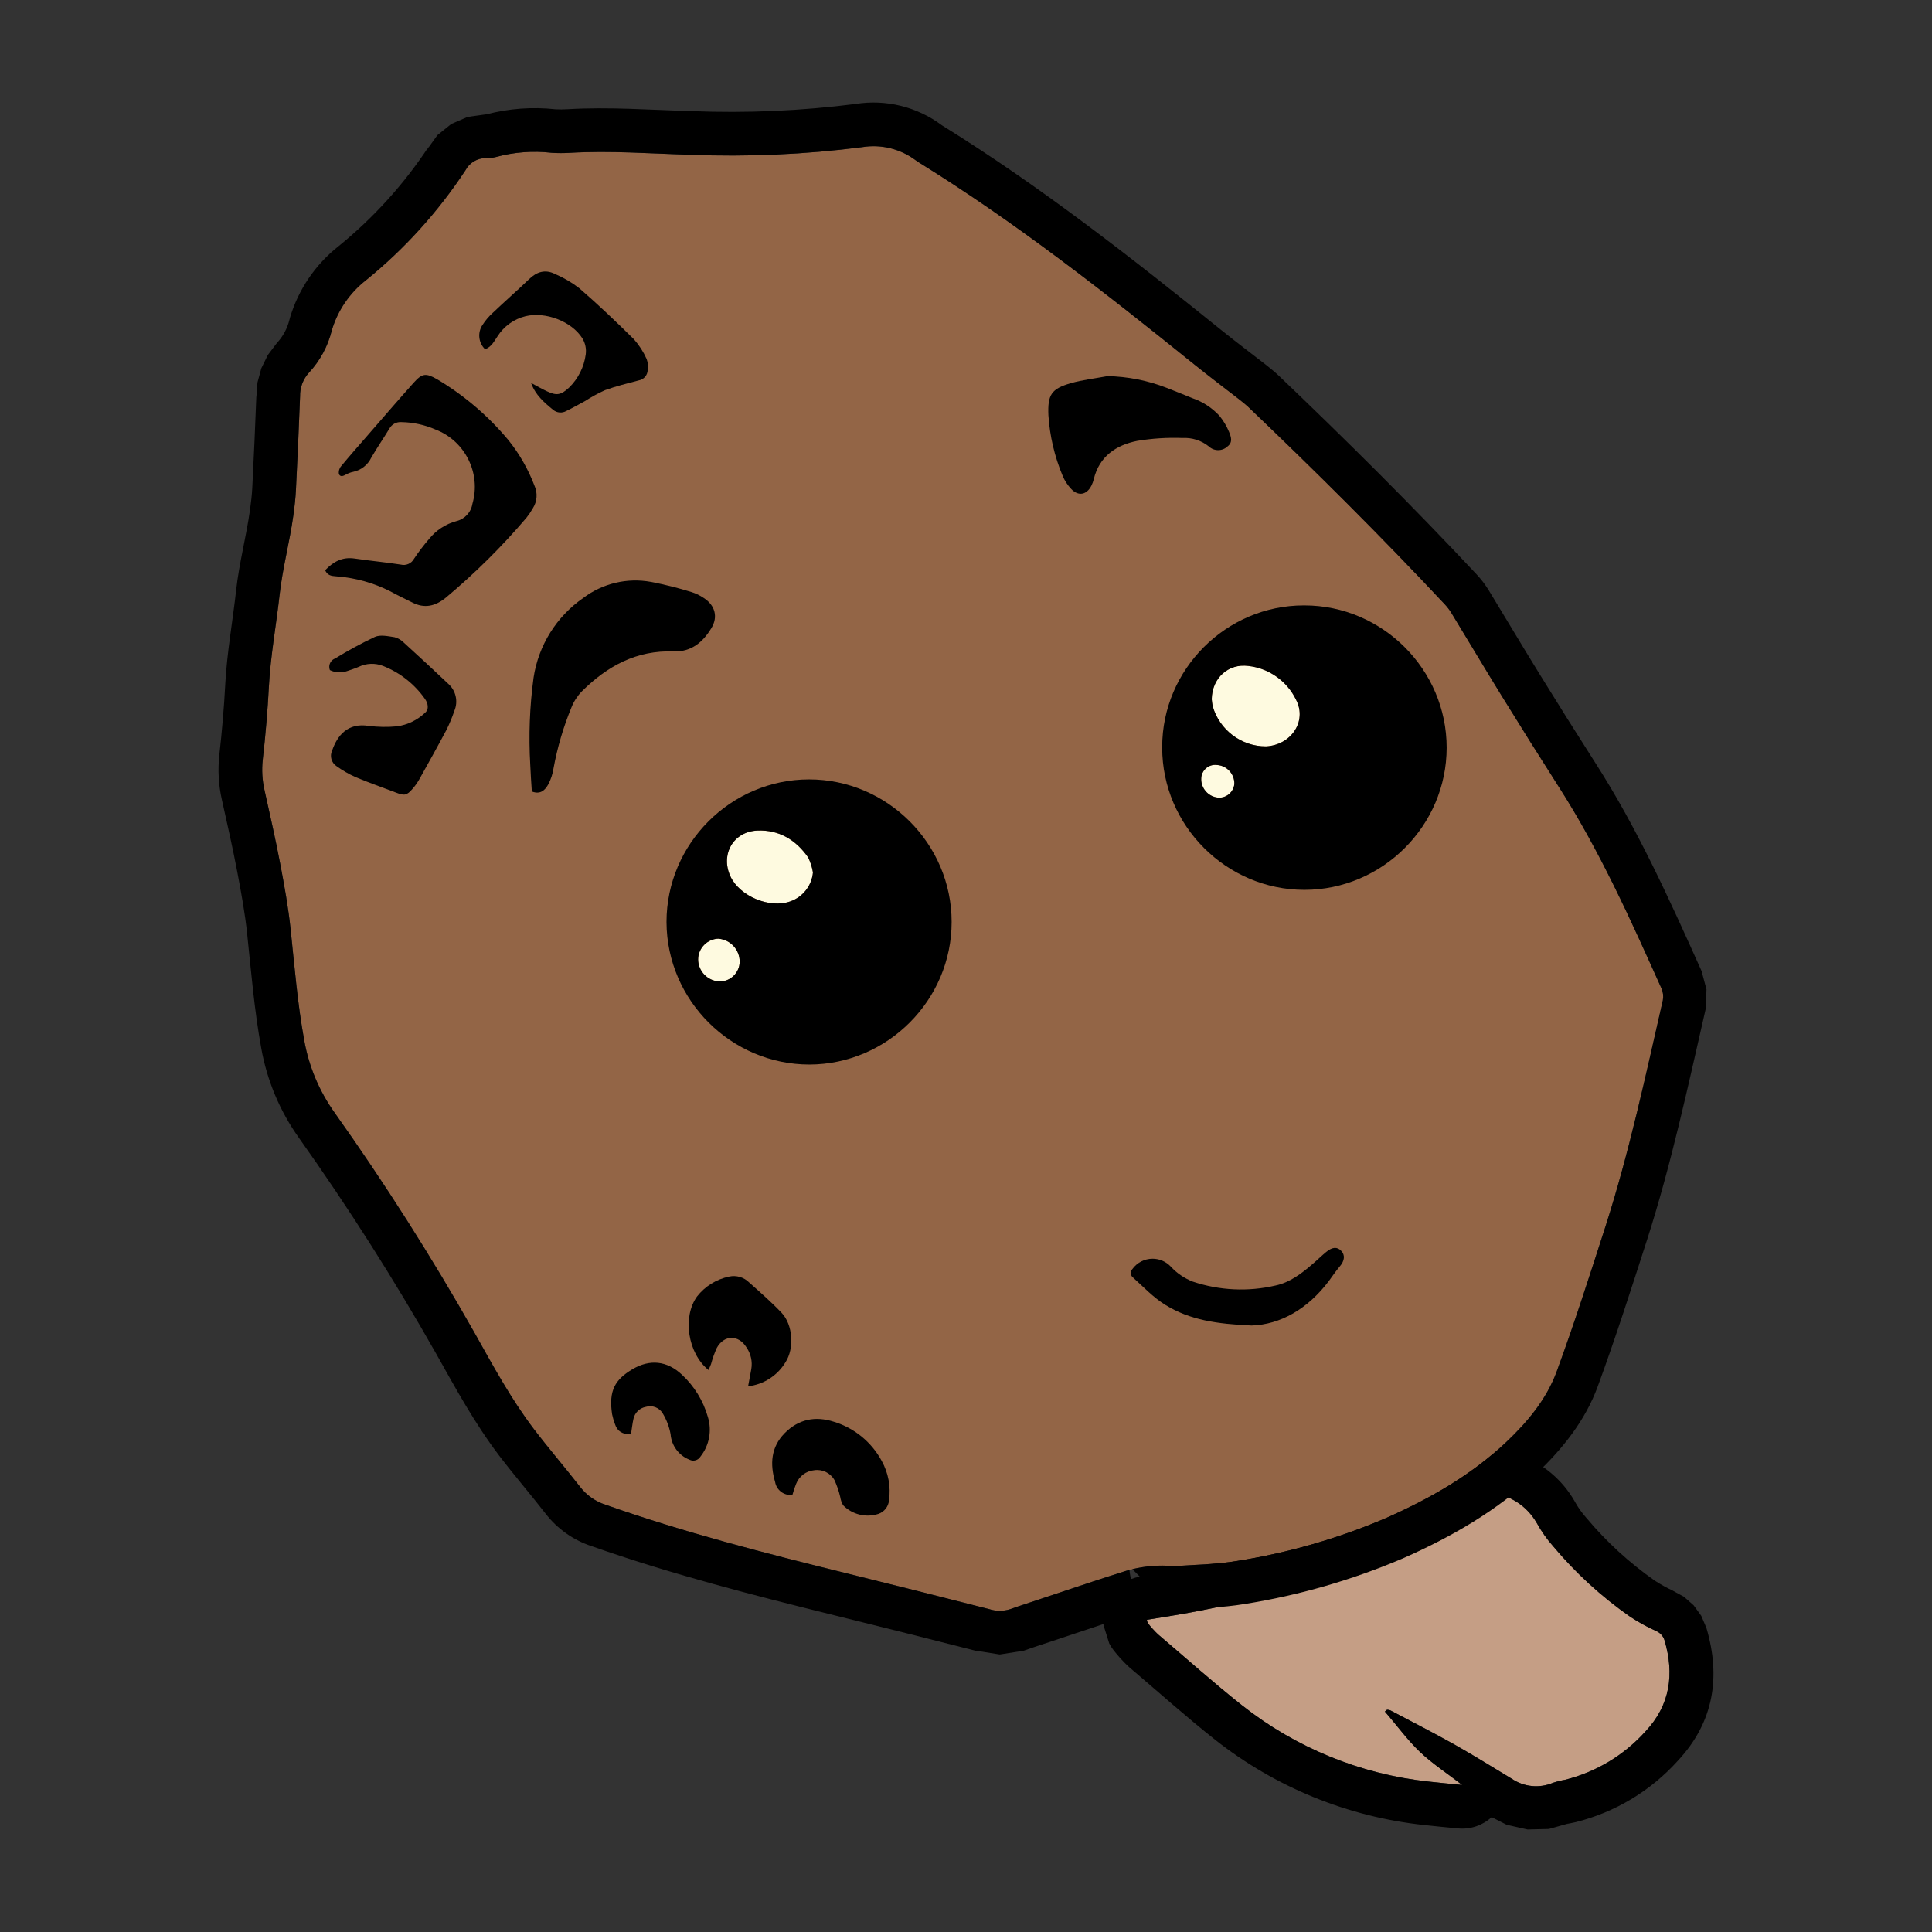
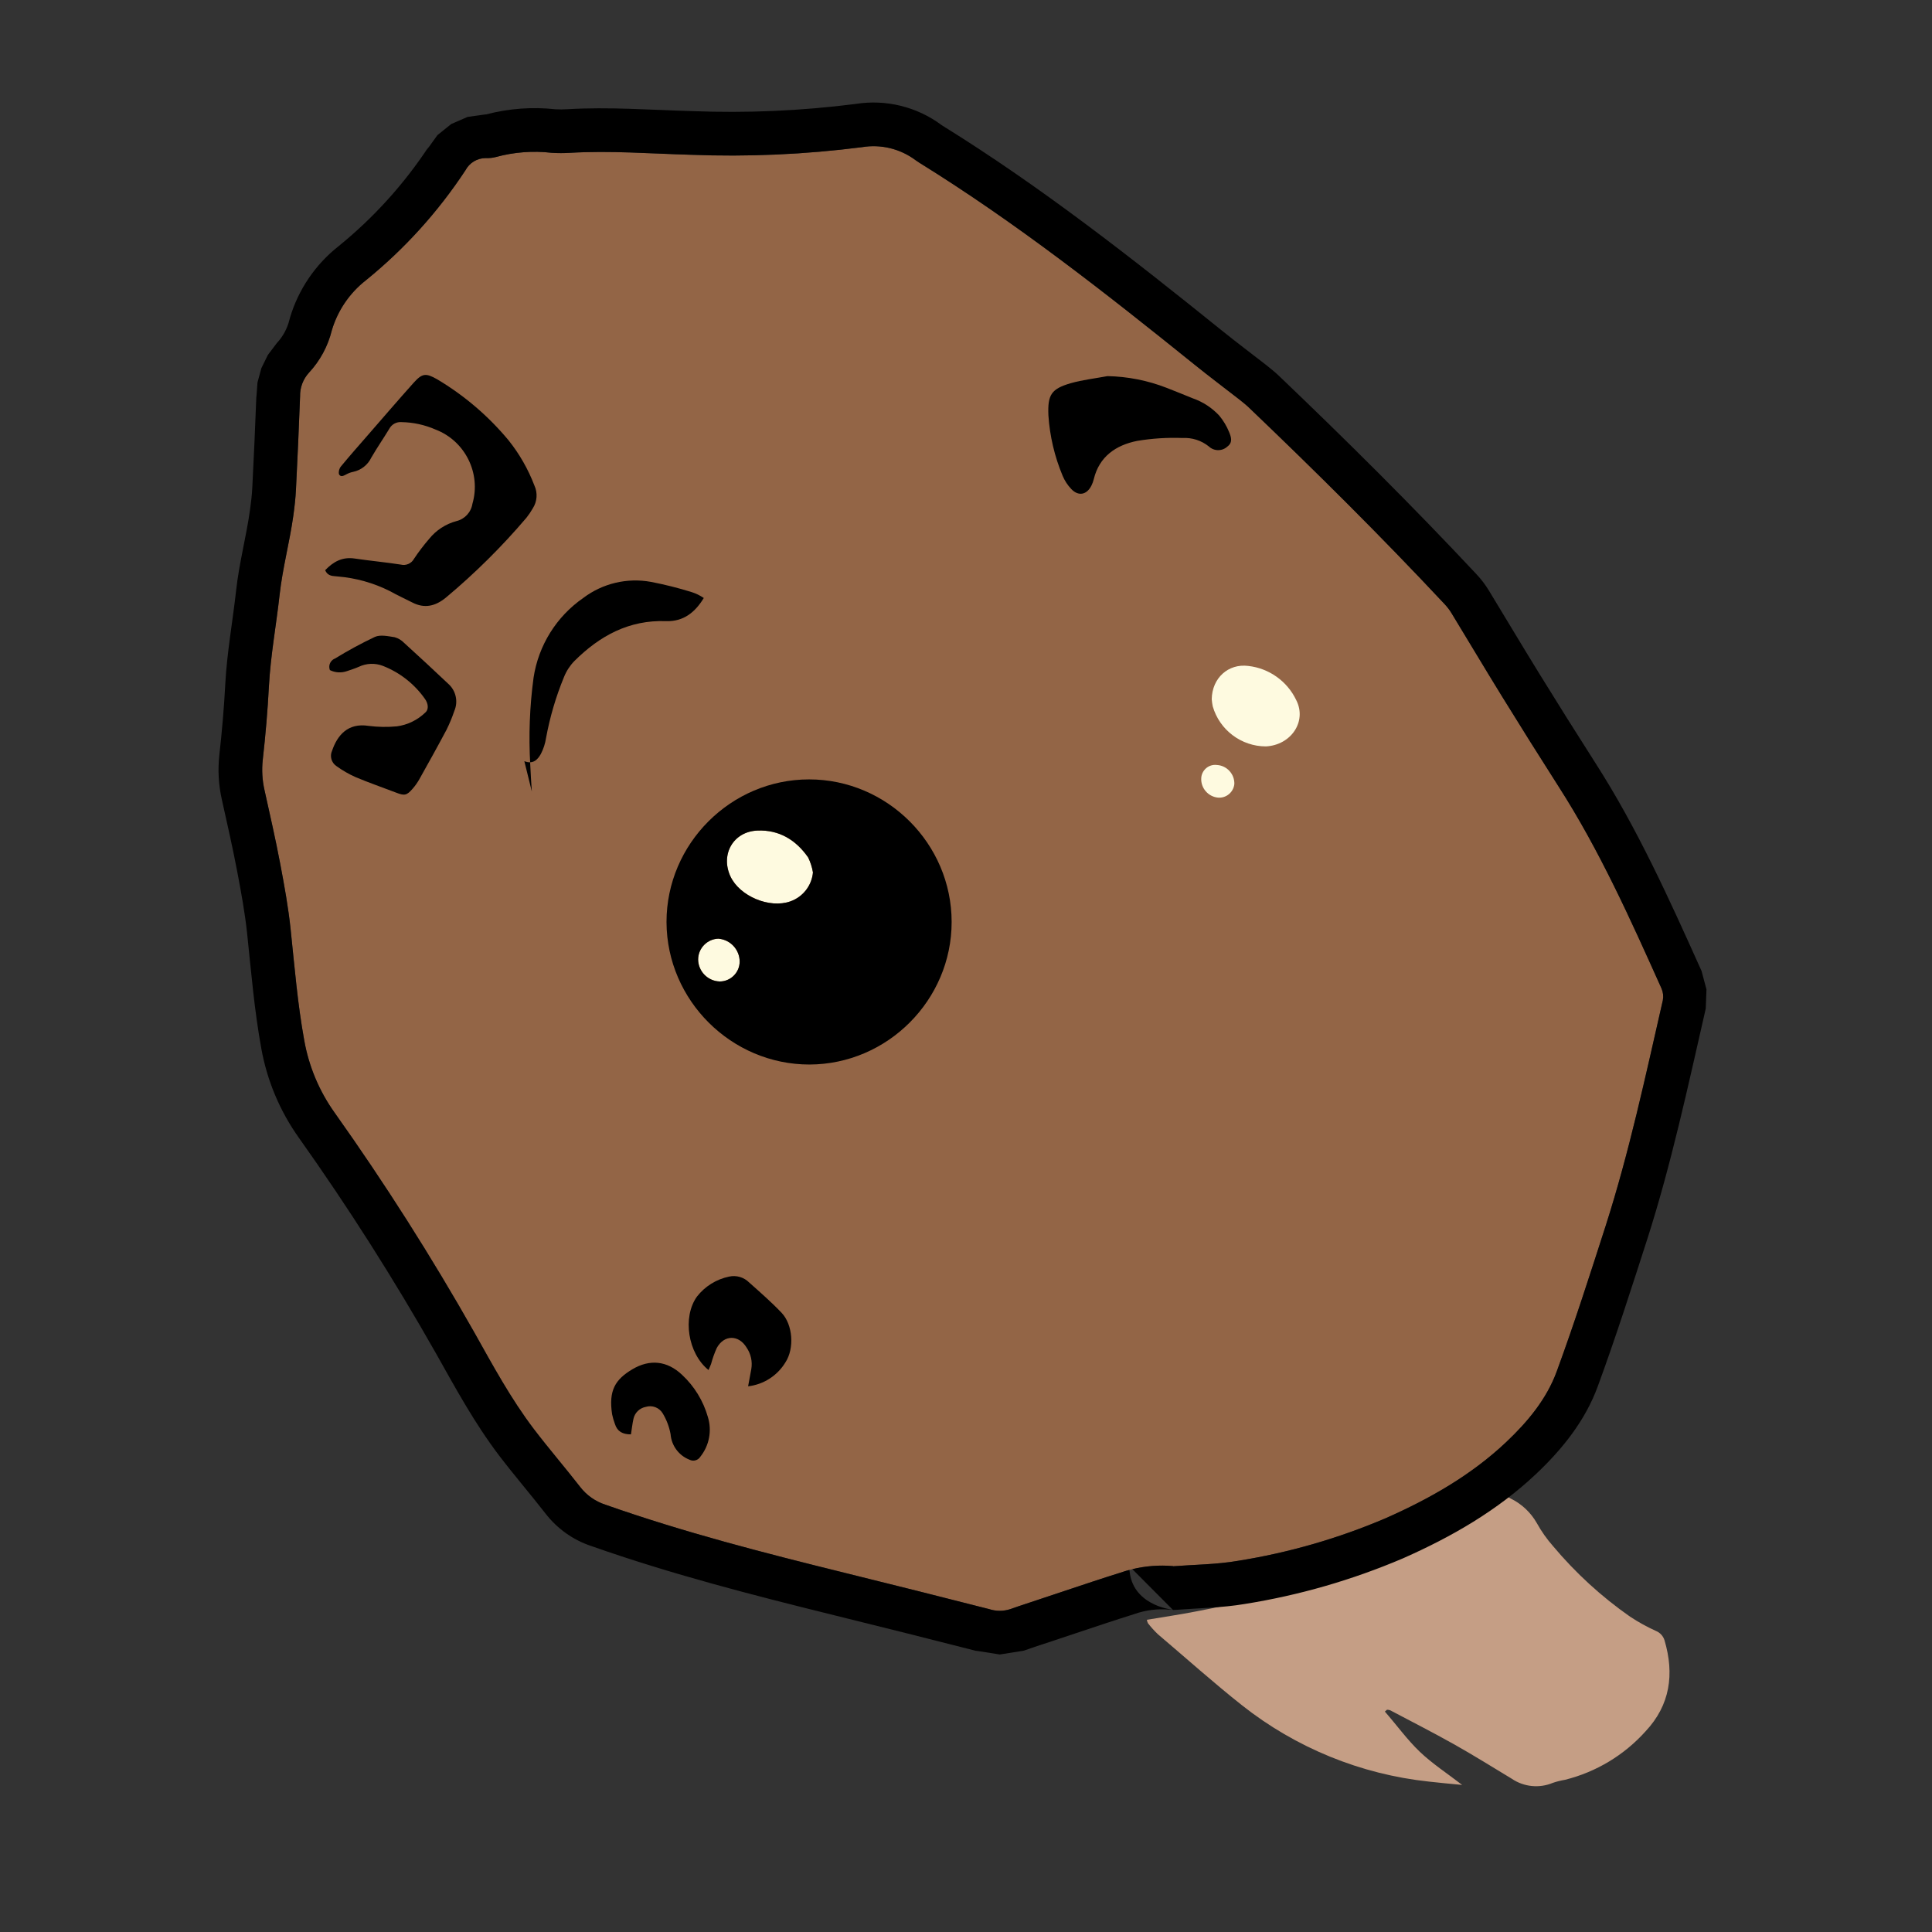
<svg xmlns="http://www.w3.org/2000/svg" style="fill-rule:evenodd;clip-rule:evenodd;stroke-linejoin:round;stroke-miterlimit:2;" xml:space="preserve" version="1.1" viewBox="0 0 200 200" height="200px" width="200px">
  <rect x="0" y="0" width="200" height="200" fill="#333333" stroke="none" />
  <rect style="fill:none;" height="200" width="200" y="0" x="0" id="Favicon" />
  <g>
    <g>
      <path style="fill:#c59e85;" d="M143.362,177.182c1.217,1.394 2.331,2.935 3.612,4.157c1.281,1.222 2.788,2.204 4.388,3.436c-1.291,-0.128 -2.366,-0.216 -3.436,-0.344c-7.066,-0.753 -13.776,-3.491 -19.352,-7.897c-2.979,-2.36 -5.821,-4.908 -8.711,-7.361c-0.37,-0.352 -0.713,-0.731 -1.026,-1.134c-0.059,-0.112 -0.097,-0.233 -0.113,-0.359c1.683,-0.284 3.342,-0.525 4.982,-0.844c8.409,-1.577 16.587,-4.204 24.343,-7.818c2.255,-1.016 4.394,-2.271 6.38,-3.745c0.537,-0.502 1.359,-0.562 1.963,-0.142c1.132,0.555 2.07,1.438 2.695,2.532c0.473,0.858 1.04,1.661 1.688,2.396c2.325,2.774 5.007,5.23 7.975,7.302c0.85,0.561 1.743,1.053 2.67,1.473c0.431,0.174 0.76,0.536 0.893,0.981c1.026,3.485 0.589,6.685 -1.963,9.409c-2.216,2.47 -5.123,4.219 -8.343,5.021c-0.425,0.071 -0.843,0.176 -1.252,0.314c-1.397,0.587 -3,0.428 -4.255,-0.422c-1.978,-1.198 -3.941,-2.42 -5.953,-3.554c-2.184,-1.227 -4.417,-2.365 -6.631,-3.533c-0.107,-0.038 -0.22,-0.058 -0.333,-0.059l-0.221,0.191Z" />
-       <path d="M154.416,188.111c-0.927,0.847 -2.189,1.294 -3.499,1.164c-1.314,-0.13 -2.41,-0.221 -3.488,-0.349c-7.909,-0.846 -15.418,-3.912 -21.659,-8.843l-0.005,-0.004c-3.019,-2.392 -5.9,-4.972 -8.829,-7.459c-0.066,-0.055 -0.13,-0.113 -0.192,-0.172c-0.532,-0.507 -1.026,-1.053 -1.477,-1.633c-0.165,-0.211 -0.31,-0.437 -0.435,-0.674l-0.594,-1.887c-0.308,-2.407 1.339,-4.628 3.732,-5.033c1.646,-0.278 3.269,-0.512 4.872,-0.824c0.01,-0.002 0.02,-0.004 0.03,-0.006c8.037,-1.508 15.854,-4.018 23.266,-7.472c0.018,-0.008 0.035,-0.016 0.053,-0.024c1.959,-0.883 3.818,-1.974 5.544,-3.254l-0.396,0.33l1.752,-1.146l1.967,-0.479l2.017,0.191l1.898,0.88l-0.589,-0.346c1.945,0.954 3.559,2.471 4.632,4.353c0.009,0.017 0.019,0.035 0.029,0.052c0.314,0.569 0.69,1.102 1.12,1.59c0.026,0.029 0.051,0.058 0.076,0.087c2.056,2.454 4.426,4.627 7.051,6.467c0.635,0.415 1.302,0.781 1.993,1.094l-0.169,-0.073l1.197,0.65l1.01,0.888l0.79,1.089l0.534,1.254c0.002,0.005 0.003,0.011 0.005,0.016c1.501,5.1 0.747,9.759 -2.961,13.734c-2.817,3.129 -6.506,5.345 -10.592,6.361c-0.112,0.028 -0.226,0.052 -0.34,0.071c-0.19,0.032 -0.378,0.079 -0.561,0.141l0.31,-0.117l-2.167,0.606l-2.213,0.053l-2.16,-0.487l-1.552,-0.789Zm-11.054,-10.929l0.221,-0.191c0.113,0.001 0.226,0.021 0.333,0.059c2.214,1.168 4.447,2.306 6.631,3.533c2.012,1.134 3.975,2.356 5.953,3.554c1.255,0.85 2.858,1.009 4.255,0.422c0.409,-0.138 0.827,-0.243 1.252,-0.314c3.22,-0.802 6.127,-2.551 8.343,-5.021c2.552,-2.724 2.989,-5.924 1.963,-9.409c-0.133,-0.445 -0.462,-0.807 -0.893,-0.981c-0.927,-0.42 -1.82,-0.912 -2.67,-1.473c-2.968,-2.072 -5.65,-4.528 -7.975,-7.302c-0.648,-0.735 -1.215,-1.538 -1.688,-2.396c-0.625,-1.094 -1.563,-1.977 -2.695,-2.532c-0.604,-0.42 -1.426,-0.36 -1.963,0.142c-1.986,1.474 -4.125,2.729 -6.38,3.745c-7.756,3.614 -15.934,6.241 -24.343,7.818c-1.64,0.319 -3.299,0.56 -4.982,0.844c0.016,0.126 0.054,0.247 0.113,0.359c0.313,0.403 0.656,0.782 1.026,1.134c2.89,2.453 5.732,5.001 8.711,7.361c5.576,4.406 12.286,7.144 19.352,7.897c1.07,0.128 2.145,0.216 3.436,0.344c-1.6,-1.232 -3.107,-2.214 -4.388,-3.436c-1.281,-1.222 -2.395,-2.763 -3.612,-4.157Z" />
      <path style="fill:#936546;" d="M121.428,162.139l0,-0.019c-1.849,-0.159 -3.71,0.075 -5.462,0.687c-0.933,0.294 -1.865,0.589 -2.793,0.898c-2.307,0.761 -4.613,1.536 -6.92,2.302c-0.555,0.186 -1.114,0.368 -1.669,0.569c-0.708,0.231 -1.471,0.231 -2.179,0c-4.98,-1.273 -9.963,-2.524 -14.949,-3.754c-8.339,-2.062 -16.658,-4.192 -24.77,-7.053c-1.047,-0.336 -1.967,-0.983 -2.636,-1.855c-1.566,-2.012 -3.234,-3.946 -4.78,-5.973c-2.386,-3.141 -4.241,-6.577 -6.17,-10.012c-4.428,-7.823 -9.253,-15.414 -14.458,-22.743c-1.592,-2.23 -2.667,-4.787 -3.146,-7.485c-0.692,-3.789 -1.001,-7.617 -1.404,-11.44c-0.24,-2.322 -0.658,-4.599 -1.089,-6.871c-0.481,-2.543 -1.061,-5.065 -1.62,-7.593c-0.235,-1.03 -0.296,-2.091 -0.182,-3.141c0.285,-2.532 0.506,-5.075 0.638,-7.622c0.172,-3.18 0.756,-6.302 1.105,-9.453c0.309,-2.777 1.04,-5.462 1.423,-8.21c0.123,-0.894 0.226,-1.792 0.27,-2.69c0.164,-3.213 0.306,-6.429 0.427,-9.649c-0.021,-0.906 0.31,-1.786 0.923,-2.454c1.149,-1.237 1.963,-2.747 2.365,-4.388c0.608,-2.048 1.84,-3.857 3.524,-5.173c4,-3.243 7.476,-7.084 10.307,-11.386c0.41,-0.776 1.218,-1.264 2.095,-1.266c0.354,0.016 0.708,-0.02 1.051,-0.108c1.886,-0.517 3.854,-0.665 5.796,-0.437c0.627,0.039 1.257,0.039 1.885,0c4.161,-0.245 8.314,0.084 12.471,0.201c5.925,0.232 11.86,-0.03 17.742,-0.785c1.957,-0.33 3.966,0.157 5.555,1.345c0.128,0.093 0.26,0.181 0.393,0.265c10.037,6.218 19.293,13.492 28.466,20.883c1.526,1.232 3.097,2.41 4.648,3.617c0.328,0.265 0.672,0.53 0.981,0.825c6.93,6.62 13.728,13.364 20.275,20.363c0.268,0.283 0.507,0.594 0.711,0.927c1.752,2.876 3.475,5.777 5.247,8.648c1.917,3.108 3.858,6.199 5.821,9.271c4.26,6.63 7.465,13.791 10.679,20.947c0.167,0.384 0.215,0.81 0.138,1.222c-1.792,7.838 -3.47,15.705 -5.924,23.366c-1.625,5.041 -3.234,10.086 -5.06,15.053c-1.05,2.866 -3.014,5.222 -5.232,7.318c-3.647,3.44 -7.931,5.87 -12.481,7.882c-4.913,2.096 -10.066,3.58 -15.342,4.417c-2.189,0.373 -4.446,0.383 -6.67,0.554Z" />
      <path d="M50.329,11.843c2.341,-0.616 4.776,-0.796 7.187,-0.53c0.403,0.021 0.808,0.019 1.211,-0.007c0.006,0 0.011,-0 0.016,-0.001c4.294,-0.253 8.577,0.074 12.866,0.196c0.016,0 0.032,0.001 0.048,0.001c5.649,0.222 11.307,-0.027 16.907,-0.741c3.137,-0.503 6.35,0.284 8.902,2.182c0.034,0.024 0.069,0.047 0.104,0.069c10.189,6.314 19.592,13.691 28.904,21.195l0.003,0.003c1.506,1.215 3.056,2.376 4.586,3.567c0.02,0.016 0.04,0.032 0.06,0.048c0.424,0.342 0.863,0.69 1.262,1.071l0.005,0.005c6.99,6.677 13.845,13.479 20.448,20.537c0.478,0.507 0.902,1.061 1.267,1.655c0.003,0.005 0.006,0.01 0.01,0.015c1.747,2.869 3.465,5.762 5.233,8.626l0,0.001c1.904,3.087 3.831,6.156 5.781,9.207c4.38,6.818 7.69,14.174 10.996,21.532c0.007,0.017 0.015,0.034 0.022,0.051l0.507,1.897l-0.073,1.962c-0.01,0.058 -0.022,0.115 -0.035,0.173c-1.82,7.963 -3.533,15.954 -6.026,23.738l-0.003,0.008c-1.643,5.098 -3.273,10.201 -5.118,15.221c-1.292,3.527 -3.643,6.471 -6.372,9.049l-0.002,0.002c-4.025,3.797 -8.734,6.508 -13.755,8.729c-0.019,0.008 -0.037,0.016 -0.055,0.024c-5.248,2.238 -10.75,3.824 -16.375,4.718c-2.319,0.393 -4.709,0.421 -7.063,0.603c-0.116,0.009 -0.233,0.013 -0.349,0.013l-0.019,-0.02c-0.123,-0 -0.246,-0.006 -0.368,-0.016c-1.213,-0.105 -2.435,0.049 -3.584,0.451c-0.043,0.015 -0.086,0.029 -0.129,0.043c-0.91,0.287 -1.82,0.574 -2.725,0.876c-0.004,0.001 -0.009,0.003 -0.013,0.004c-2.302,0.759 -4.604,1.533 -6.905,2.297c-0.518,0.174 -1.041,0.343 -1.558,0.531c-0.047,0.017 -0.095,0.033 -0.142,0.049l-2.49,0.395l-2.49,-0.395l0.28,0.081c-4.967,-1.27 -9.938,-2.518 -14.913,-3.745l-0.002,-0.001c-8.462,-2.092 -16.902,-4.259 -25.126,-7.156c-1.892,-0.62 -3.555,-1.796 -4.774,-3.378c-1.571,-2.019 -3.245,-3.96 -4.796,-5.994c-0.002,-0.003 -0.004,-0.005 -0.006,-0.008c-2.51,-3.305 -4.477,-6.911 -6.507,-10.526c-4.351,-7.686 -9.092,-15.143 -14.205,-22.344c-1.978,-2.772 -3.314,-5.95 -3.911,-9.303c-0.711,-3.898 -1.036,-7.836 -1.451,-11.769l-0,-0.007c-0.228,-2.194 -0.626,-4.345 -1.034,-6.493l-0.001,-0.004c-0.472,-2.492 -1.04,-4.966 -1.589,-7.444c-0.344,-1.515 -0.433,-3.077 -0.264,-4.621c0,-0.005 0.001,-0.01 0.001,-0.014c0.275,-2.443 0.488,-4.895 0.616,-7.352l0,-0.009c0.177,-3.265 0.768,-6.471 1.126,-9.706l-0,-0.003c0.314,-2.818 1.05,-5.542 1.438,-8.331c0.105,-0.761 0.195,-1.526 0.233,-2.291l0,-0.008c0.163,-3.193 0.304,-6.389 0.425,-9.589l-0.002,0.275l0.112,-1.538l0.399,-1.475l0.672,-1.372l0.928,-1.232c0.007,-0.007 0.013,-0.014 0.02,-0.02c0.624,-0.673 1.067,-1.494 1.286,-2.386c0.017,-0.07 0.036,-0.14 0.056,-0.21c0.872,-2.936 2.633,-5.53 5.044,-7.426c3.626,-2.945 6.777,-6.43 9.344,-10.332l-0.221,0.373l1.097,-1.527l1.436,-1.155l1.691,-0.734l1.862,-0.261c0.02,0 0.04,0 0.06,0.001Zm66.591,150.671c0.266,3.587 4.16,4.09 4.486,4.126l-4.185,-4.203c1.374,-0.331 2.794,-0.439 4.207,-0.317l0,0.019c2.224,-0.171 4.481,-0.181 6.67,-0.554c5.276,-0.837 10.429,-2.321 15.342,-4.417c4.55,-2.012 8.834,-4.442 12.481,-7.882c2.218,-2.096 4.182,-4.452 5.232,-7.318c1.826,-4.967 3.435,-10.012 5.06,-15.053c2.454,-7.661 4.132,-15.528 5.924,-23.366c0.077,-0.412 0.029,-0.838 -0.138,-1.222c-3.214,-7.156 -6.419,-14.317 -10.679,-20.947c-1.963,-3.072 -3.904,-6.163 -5.821,-9.271c-1.772,-2.871 -3.495,-5.772 -5.247,-8.648c-0.204,-0.333 -0.443,-0.644 -0.711,-0.927c-6.547,-6.999 -13.345,-13.743 -20.275,-20.363c-0.309,-0.295 -0.653,-0.56 -0.981,-0.825c-1.551,-1.207 -3.122,-2.385 -4.648,-3.617c-9.173,-7.391 -18.429,-14.665 -28.466,-20.883c-0.133,-0.084 -0.265,-0.172 -0.393,-0.265c-1.589,-1.188 -3.598,-1.675 -5.555,-1.345c-5.882,0.755 -11.817,1.017 -17.742,0.785c-4.157,-0.117 -8.31,-0.446 -12.471,-0.201c-0.628,0.039 -1.258,0.039 -1.885,0c-1.942,-0.228 -3.91,-0.08 -5.796,0.437c-0.343,0.088 -0.697,0.124 -1.051,0.108c-0.877,0.002 -1.685,0.49 -2.095,1.266c-2.831,4.302 -6.307,8.143 -10.307,11.386c-1.684,1.316 -2.916,3.125 -3.524,5.173c-0.402,1.641 -1.216,3.151 -2.365,4.388c-0.613,0.668 -0.944,1.548 -0.923,2.454c-0.121,3.22 -0.263,6.436 -0.427,9.649c-0.044,0.898 -0.147,1.796 -0.27,2.69c-0.383,2.748 -1.114,5.433 -1.423,8.21c-0.349,3.151 -0.933,6.273 -1.105,9.453c-0.132,2.547 -0.353,5.09 -0.638,7.622c-0.114,1.05 -0.053,2.111 0.182,3.141c0.559,2.528 1.139,5.05 1.62,7.593c0.431,2.272 0.849,4.549 1.089,6.871c0.403,3.823 0.712,7.651 1.404,11.44c0.479,2.698 1.554,5.255 3.146,7.485c5.205,7.329 10.03,14.92 14.458,22.743c1.929,3.435 3.784,6.871 6.17,10.012c1.546,2.027 3.214,3.961 4.78,5.973c0.669,0.872 1.589,1.519 2.636,1.855c8.112,2.861 16.431,4.991 24.77,7.053c4.986,1.23 9.969,2.481 14.949,3.754c0.708,0.231 1.471,0.231 2.179,0c0.555,-0.201 1.114,-0.383 1.669,-0.569c2.307,-0.766 4.613,-1.541 6.92,-2.302c0.928,-0.309 1.86,-0.604 2.793,-0.898c0.315,-0.11 0.633,-0.208 0.954,-0.293Z" />
      <path style="fill:#fefae0;" d="M84.153,90.298l0.005,-0c-0.12,1.376 -1.042,2.559 -2.346,3.013c-2.15,0.766 -5.252,-0.535 -6.204,-2.601c-1.04,-2.277 0.309,-4.628 2.798,-4.731c2.247,-0.094 3.995,0.971 5.256,2.787c0.236,0.485 0.401,1 0.491,1.532Zm-9.733,6.871l0.005,0.009c1.205,0.12 2.136,1.141 2.145,2.351c0,0.004 0,0.007 0,0.01c0,1.131 -0.93,2.062 -2.061,2.062c-0.008,-0 -0.017,-0 -0.025,-0.001c-1.219,-0.044 -2.201,-1.052 -2.213,-2.272c-0,-1.181 0.968,-2.154 2.149,-2.159Z" />
      <path style="fill:#fefae0;" d="M125.438,72.379c0.034,-2.194 1.718,-3.706 3.784,-3.441c2.155,0.242 4.037,1.585 4.967,3.544c1.124,2.208 -0.55,4.657 -3.146,4.785c-2.547,-0.002 -4.801,-1.703 -5.502,-4.152c-0.049,-0.243 -0.083,-0.489 -0.103,-0.736Zm-1.085,8.171c0.036,-0.762 0.673,-1.371 1.437,-1.371c0.061,0 0.122,0.004 0.183,0.012c1.028,0.058 1.834,0.934 1.806,1.963c-0.08,0.855 -0.848,1.493 -1.703,1.414c-1.016,-0.101 -1.783,-0.998 -1.723,-2.018Z" />
      <path style="fill-rule:nonzero;" d="M68.997,95.475c0,-0.011 0,-0.022 0,-0.034c0,-8.096 6.662,-14.758 14.758,-14.758c8.096,0 14.758,6.662 14.758,14.758c0,8.081 -6.637,14.737 -14.719,14.758c-8.089,0 -14.757,-6.634 -14.797,-14.724Zm15.156,-5.177c-0.09,-0.532 -0.255,-1.047 -0.491,-1.532c-1.261,-1.816 -3.009,-2.881 -5.256,-2.787c-2.489,0.103 -3.838,2.454 -2.798,4.731c0.952,2.066 4.054,3.367 6.204,2.601c1.304,-0.454 2.226,-1.637 2.346,-3.013l-0.005,-0Zm-9.733,6.871c-1.181,0.005 -2.149,0.978 -2.149,2.159c0.012,1.22 0.994,2.228 2.213,2.272c0.008,0.001 0.017,0.001 0.025,0.001c1.131,-0 2.061,-0.931 2.061,-2.062c0,-0.003 0,-0.006 -0,-0.01c-0.009,-1.21 -0.94,-2.231 -2.145,-2.351l-0.005,-0.009Z" />
-       <path style="fill-rule:nonzero;" d="M135.033,62.671c8.077,-0 14.724,6.647 14.724,14.724c-0,8.077 -6.647,14.723 -14.724,14.723c-8.077,0 -14.724,-6.646 -14.724,-14.723c0,-0.022 0,-0.043 0,-0.064c0,-8.042 6.618,-14.66 14.66,-14.66c0.021,-0 0.043,-0 0.064,-0Zm-9.595,9.708c0.02,0.247 0.054,0.493 0.103,0.736c0.701,2.449 2.955,4.15 5.502,4.152c2.596,-0.128 4.27,-2.577 3.146,-4.785c-0.93,-1.959 -2.812,-3.302 -4.967,-3.544c-2.066,-0.265 -3.75,1.247 -3.784,3.441Zm-1.085,8.171c-0.06,1.02 0.707,1.917 1.723,2.018c0.855,0.079 1.623,-0.559 1.703,-1.414c0.028,-1.029 -0.778,-1.905 -1.806,-1.963c-0.061,-0.008 -0.122,-0.012 -0.183,-0.012c-0.764,0 -1.401,0.609 -1.437,1.371Z" />
      <path style="fill-rule:nonzero;" d="M33.66,59.029c0.854,-0.893 1.787,-1.398 3.048,-1.212c1.59,0.236 3.19,0.383 4.78,0.628c0.542,0.138 1.112,-0.115 1.375,-0.608c0.479,-0.717 1.002,-1.404 1.565,-2.057c0.721,-0.894 1.708,-1.537 2.817,-1.835c0.863,-0.206 1.521,-0.915 1.659,-1.792c0.917,-3.143 -0.748,-6.504 -3.803,-7.681c-1.117,-0.491 -2.32,-0.755 -3.539,-0.775c-0.516,-0.042 -1.011,0.226 -1.257,0.682c-0.608,1.006 -1.271,1.963 -1.869,2.994c-0.362,0.755 -1.056,1.3 -1.875,1.472c-0.231,0.047 -0.454,0.126 -0.663,0.236c-0.284,0.147 -0.628,0.373 -0.81,0c-0.052,-0.291 0.029,-0.59 0.221,-0.815c0.898,-1.089 1.836,-2.149 2.763,-3.214c1.571,-1.802 3.127,-3.618 4.722,-5.399c0.918,-1.026 1.281,-1.055 2.454,-0.393c2.805,1.668 5.305,3.803 7.391,6.312c1.131,1.412 2.035,2.992 2.68,4.682c0.355,0.763 0.294,1.658 -0.162,2.366c-0.194,0.344 -0.416,0.672 -0.663,0.981c-2.541,2.989 -5.332,5.756 -8.343,8.27c-1.075,0.879 -2.204,1.158 -3.485,0.491c-0.77,-0.388 -1.551,-0.751 -2.302,-1.168c-1.685,-0.848 -3.518,-1.363 -5.398,-1.517c-0.476,-0.069 -0.997,0.03 -1.306,-0.648Z" />
-       <path style="fill-rule:nonzero;" d="M55.054,81.935c-0.054,-0.904 -0.128,-1.831 -0.162,-2.764c-0.176,-3.012 -0.061,-6.035 0.343,-9.025c0.507,-3.338 2.369,-6.323 5.144,-8.246c1.999,-1.511 4.543,-2.115 7.008,-1.663c1.421,0.273 2.825,0.625 4.206,1.055c0.449,0.141 0.874,0.348 1.262,0.613c1.173,0.756 1.502,1.964 0.775,3.137c-0.873,1.438 -2.066,2.453 -3.892,2.395c-3.833,-0.143 -6.871,1.506 -9.511,4.137c-0.461,0.476 -0.824,1.038 -1.07,1.654c-0.837,2.03 -1.458,4.142 -1.855,6.302c-0.087,0.579 -0.269,1.139 -0.54,1.659c-0.324,0.579 -0.795,1.099 -1.708,0.746Z" />
+       <path style="fill-rule:nonzero;" d="M55.054,81.935c-0.054,-0.904 -0.128,-1.831 -0.162,-2.764c-0.176,-3.012 -0.061,-6.035 0.343,-9.025c0.507,-3.338 2.369,-6.323 5.144,-8.246c1.999,-1.511 4.543,-2.115 7.008,-1.663c1.421,0.273 2.825,0.625 4.206,1.055c0.449,0.141 0.874,0.348 1.262,0.613c-0.873,1.438 -2.066,2.453 -3.892,2.395c-3.833,-0.143 -6.871,1.506 -9.511,4.137c-0.461,0.476 -0.824,1.038 -1.07,1.654c-0.837,2.03 -1.458,4.142 -1.855,6.302c-0.087,0.579 -0.269,1.139 -0.54,1.659c-0.324,0.579 -0.795,1.099 -1.708,0.746Z" />
      <path style="fill-rule:nonzero;" d="M114.641,38.936c2.093,0.041 4.163,0.45 6.115,1.208c0.913,0.353 1.821,0.726 2.729,1.094c1.043,0.364 1.981,0.977 2.733,1.787c0.421,0.51 0.764,1.081 1.016,1.693c0.202,0.491 0.413,1.07 -0.167,1.502c-0.537,0.505 -1.386,0.505 -1.923,-0c-0.774,-0.624 -1.752,-0.937 -2.744,-0.879c-1.567,-0.058 -3.135,0.042 -4.682,0.3c-2.184,0.436 -3.926,1.609 -4.491,3.965c-0.055,0.228 -0.136,0.448 -0.24,0.658c-0.491,0.981 -1.36,1.129 -2.091,0.358c-0.379,-0.398 -0.682,-0.862 -0.893,-1.369c-0.834,-1.992 -1.331,-4.108 -1.473,-6.263c-0.088,-2.125 0.29,-2.738 2.332,-3.327c1.202,-0.339 2.493,-0.486 3.779,-0.727Z" />
      <path style="fill-rule:nonzero;" d="M34.151,69.37c-0.042,-0.107 -0.064,-0.222 -0.064,-0.338c-0,-0.384 0.239,-0.73 0.599,-0.864c1.334,-0.821 2.712,-1.568 4.127,-2.238c0.57,-0.25 1.365,-0.069 2.042,0.034c0.374,0.105 0.713,0.309 0.982,0.589c1.534,1.394 3.056,2.804 4.564,4.231c0.793,0.699 1.05,1.835 0.633,2.807c-0.226,0.673 -0.498,1.328 -0.814,1.963c-0.918,1.728 -1.87,3.436 -2.827,5.144c-0.194,0.339 -0.421,0.658 -0.678,0.952c-0.613,0.707 -0.844,0.741 -1.727,0.397c-1.389,-0.535 -2.798,-1.016 -4.167,-1.595c-0.712,-0.315 -1.388,-0.705 -2.017,-1.163c-0.503,-0.351 -0.684,-1.018 -0.427,-1.575c0.545,-1.595 1.629,-2.906 3.769,-2.572c0.977,0.125 1.964,0.142 2.945,0.049c1.096,-0.15 2.116,-0.644 2.915,-1.409c0.432,-0.358 0.299,-0.981 0,-1.408c-1.081,-1.549 -2.596,-2.744 -4.353,-3.436c-0.816,-0.32 -1.729,-0.286 -2.518,0.094c-0.393,0.176 -0.805,0.299 -1.212,0.441c-0.58,0.207 -1.22,0.17 -1.772,-0.103Z" />
-       <path style="fill-rule:nonzero;" d="M54.98,39.643c0.545,0.29 1.08,0.604 1.639,0.864c1.036,0.491 1.473,0.373 2.317,-0.407c0.927,-0.916 1.525,-2.115 1.698,-3.407c0.079,-0.577 -0.042,-1.164 -0.344,-1.663c-1.123,-1.782 -3.842,-2.793 -5.889,-2.297c-1.194,0.293 -2.23,1.035 -2.891,2.071c-0.343,0.491 -0.608,1.099 -1.295,1.35c-0.678,-0.651 -0.798,-1.702 -0.285,-2.489c0.315,-0.493 0.696,-0.941 1.134,-1.33c1.222,-1.163 2.493,-2.267 3.705,-3.435c0.795,-0.771 1.669,-1.041 2.67,-0.545c0.898,0.383 1.743,0.878 2.518,1.472c1.963,1.698 3.828,3.475 5.668,5.296c0.541,0.611 0.984,1.301 1.316,2.047c0.133,0.365 0.17,0.759 0.108,1.143c-0.016,0.527 -0.403,0.975 -0.923,1.065c-1.173,0.309 -2.361,0.599 -3.494,1.011c-0.711,0.322 -1.397,0.696 -2.052,1.119c-0.648,0.353 -1.296,0.717 -1.963,1.041c-0.425,0.242 -0.959,0.199 -1.34,-0.108c-0.942,-0.771 -1.865,-1.556 -2.297,-2.798Z" />
-       <path style="fill-rule:nonzero;" d="M129.566,137.217c-3.593,-0.157 -6.381,-0.564 -8.923,-2.13c-1.286,-0.795 -2.282,-1.88 -3.382,-2.861c-0.129,-0.111 -0.203,-0.273 -0.203,-0.443c-0,-0.149 0.057,-0.293 0.159,-0.401c0.485,-0.677 1.267,-1.079 2.099,-1.079c0.71,0 1.389,0.293 1.877,0.809c0.631,0.687 1.412,1.221 2.282,1.56c2.767,0.927 5.737,1.067 8.579,0.403c1.472,-0.314 2.689,-1.242 3.823,-2.223c0.491,-0.413 0.923,-0.849 1.409,-1.247c0.643,-0.53 1.143,-0.55 1.555,-0.118c0.413,0.432 0.369,1.021 -0.157,1.625c-0.412,0.49 -0.746,0.981 -1.123,1.502c-2.194,2.905 -5.036,4.51 -7.995,4.603Z" />
-       <path style="fill-rule:nonzero;" d="M82.032,154.748c-0.852,0.109 -1.649,-0.483 -1.791,-1.33c-0.54,-1.845 -0.447,-3.597 0.982,-5.05c1.428,-1.453 3.165,-1.806 5.084,-1.193c2.123,0.642 3.908,2.099 4.962,4.049c0.694,1.243 0.961,2.68 0.761,4.089c-0.054,0.636 -0.478,1.185 -1.08,1.398c-1.293,0.427 -2.723,0.08 -3.676,-0.893c-0.148,-0.265 -0.248,-0.554 -0.294,-0.854c-0.14,-0.599 -0.339,-1.182 -0.594,-1.742c-0.415,-0.744 -1.254,-1.154 -2.096,-1.026c-0.84,0.076 -1.568,0.623 -1.875,1.409c-0.149,0.373 -0.277,0.755 -0.383,1.143Z" />
      <path style="fill-rule:nonzero;" d="M77.444,143.509c0.132,-0.716 0.225,-1.247 0.328,-1.772c0.136,-0.782 -0.04,-1.588 -0.49,-2.243c-0.815,-1.339 -2.327,-1.335 -3.083,0.049c-0.24,0.534 -0.436,1.085 -0.588,1.65c-0.079,0.211 -0.172,0.412 -0.265,0.633c-2.145,-1.728 -2.719,-5.482 -1.198,-7.603c0.829,-1.064 2.011,-1.799 3.332,-2.071c0.749,-0.164 1.531,0.066 2.072,0.609c1.138,1.016 2.296,2.022 3.352,3.131c1.182,1.237 1.344,3.701 0.407,5.134c-0.834,1.381 -2.264,2.3 -3.867,2.483Z" />
      <path style="fill-rule:nonzero;" d="M65.316,148.486c-0.859,-0 -1.413,-0.295 -1.659,-1.075c-0.124,-0.331 -0.222,-0.67 -0.294,-1.016c-0.368,-2.454 0.319,-3.588 2.1,-4.648c1.782,-1.06 3.583,-0.903 5.144,0.574c1.27,1.183 2.194,2.69 2.67,4.359c0.439,1.415 0.148,2.959 -0.776,4.117c-0.233,0.378 -0.723,0.515 -1.119,0.314c-1.107,-0.429 -1.873,-1.46 -1.963,-2.645c-0.139,-0.761 -0.415,-1.491 -0.815,-2.155c-0.356,-0.597 -1.081,-0.876 -1.747,-0.672c-0.637,0.115 -1.144,0.604 -1.281,1.237c-0.117,0.515 -0.167,1.055 -0.26,1.61Z" />
    </g>
  </g>
</svg>